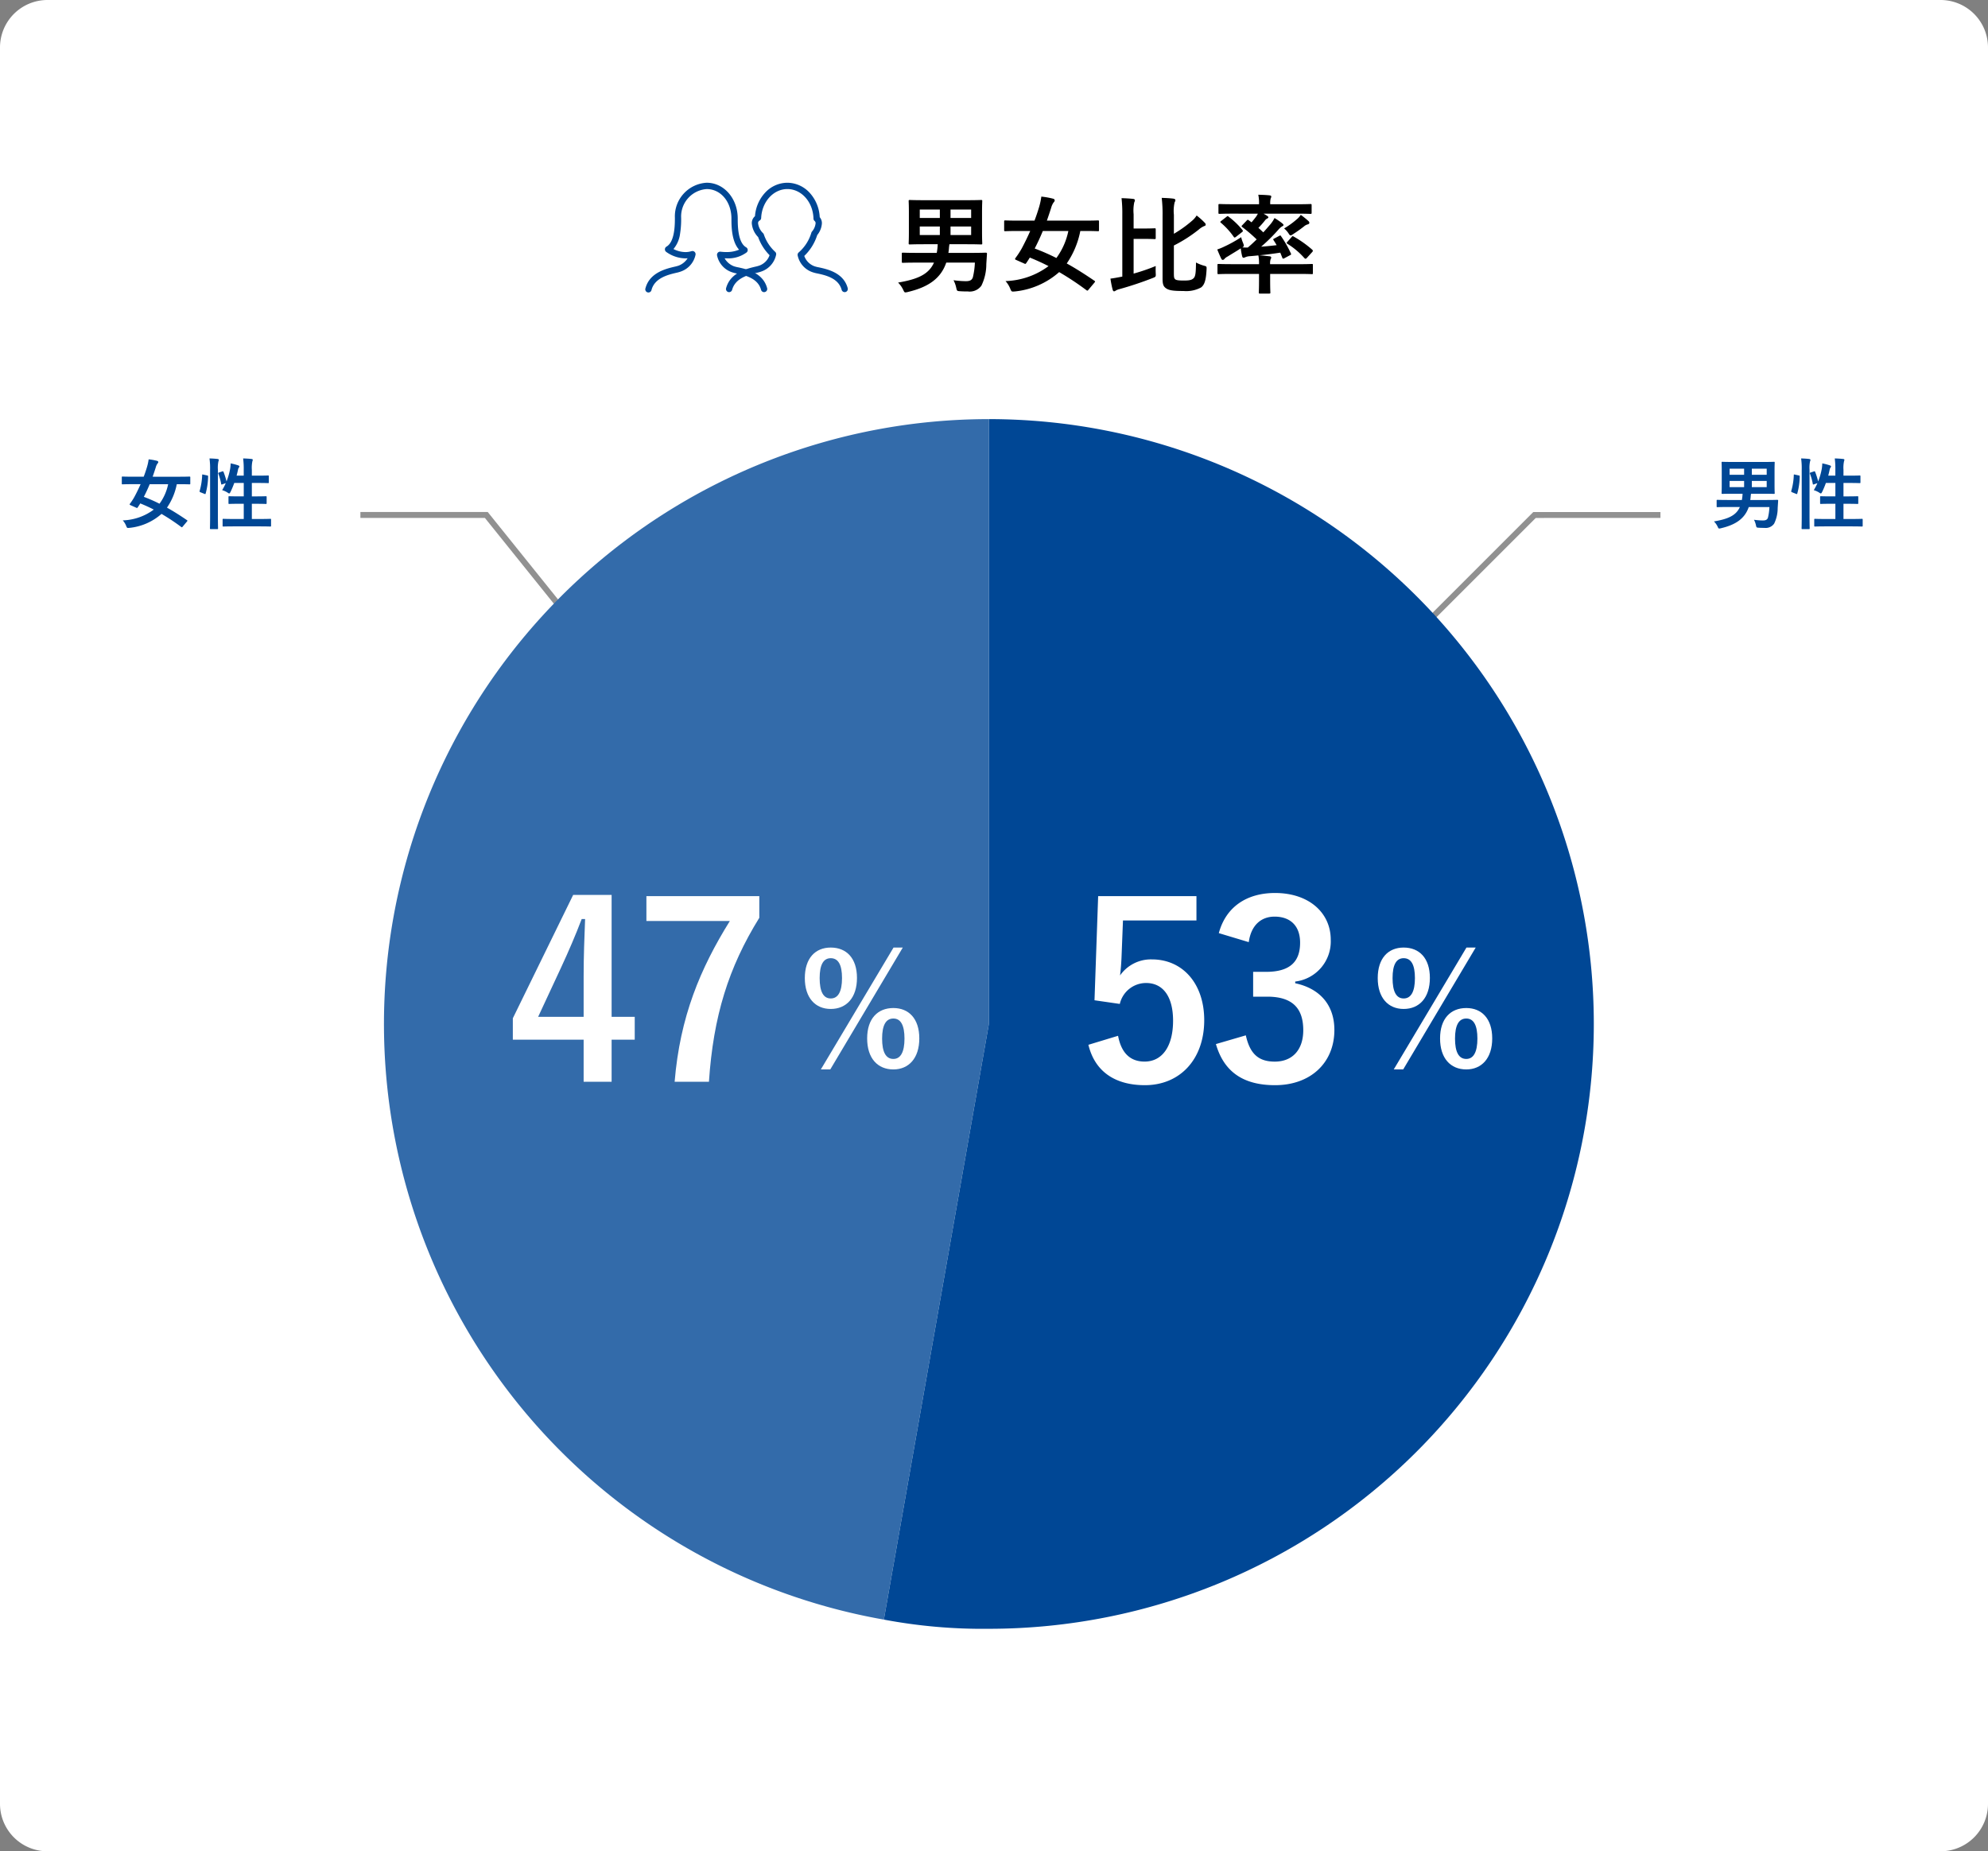
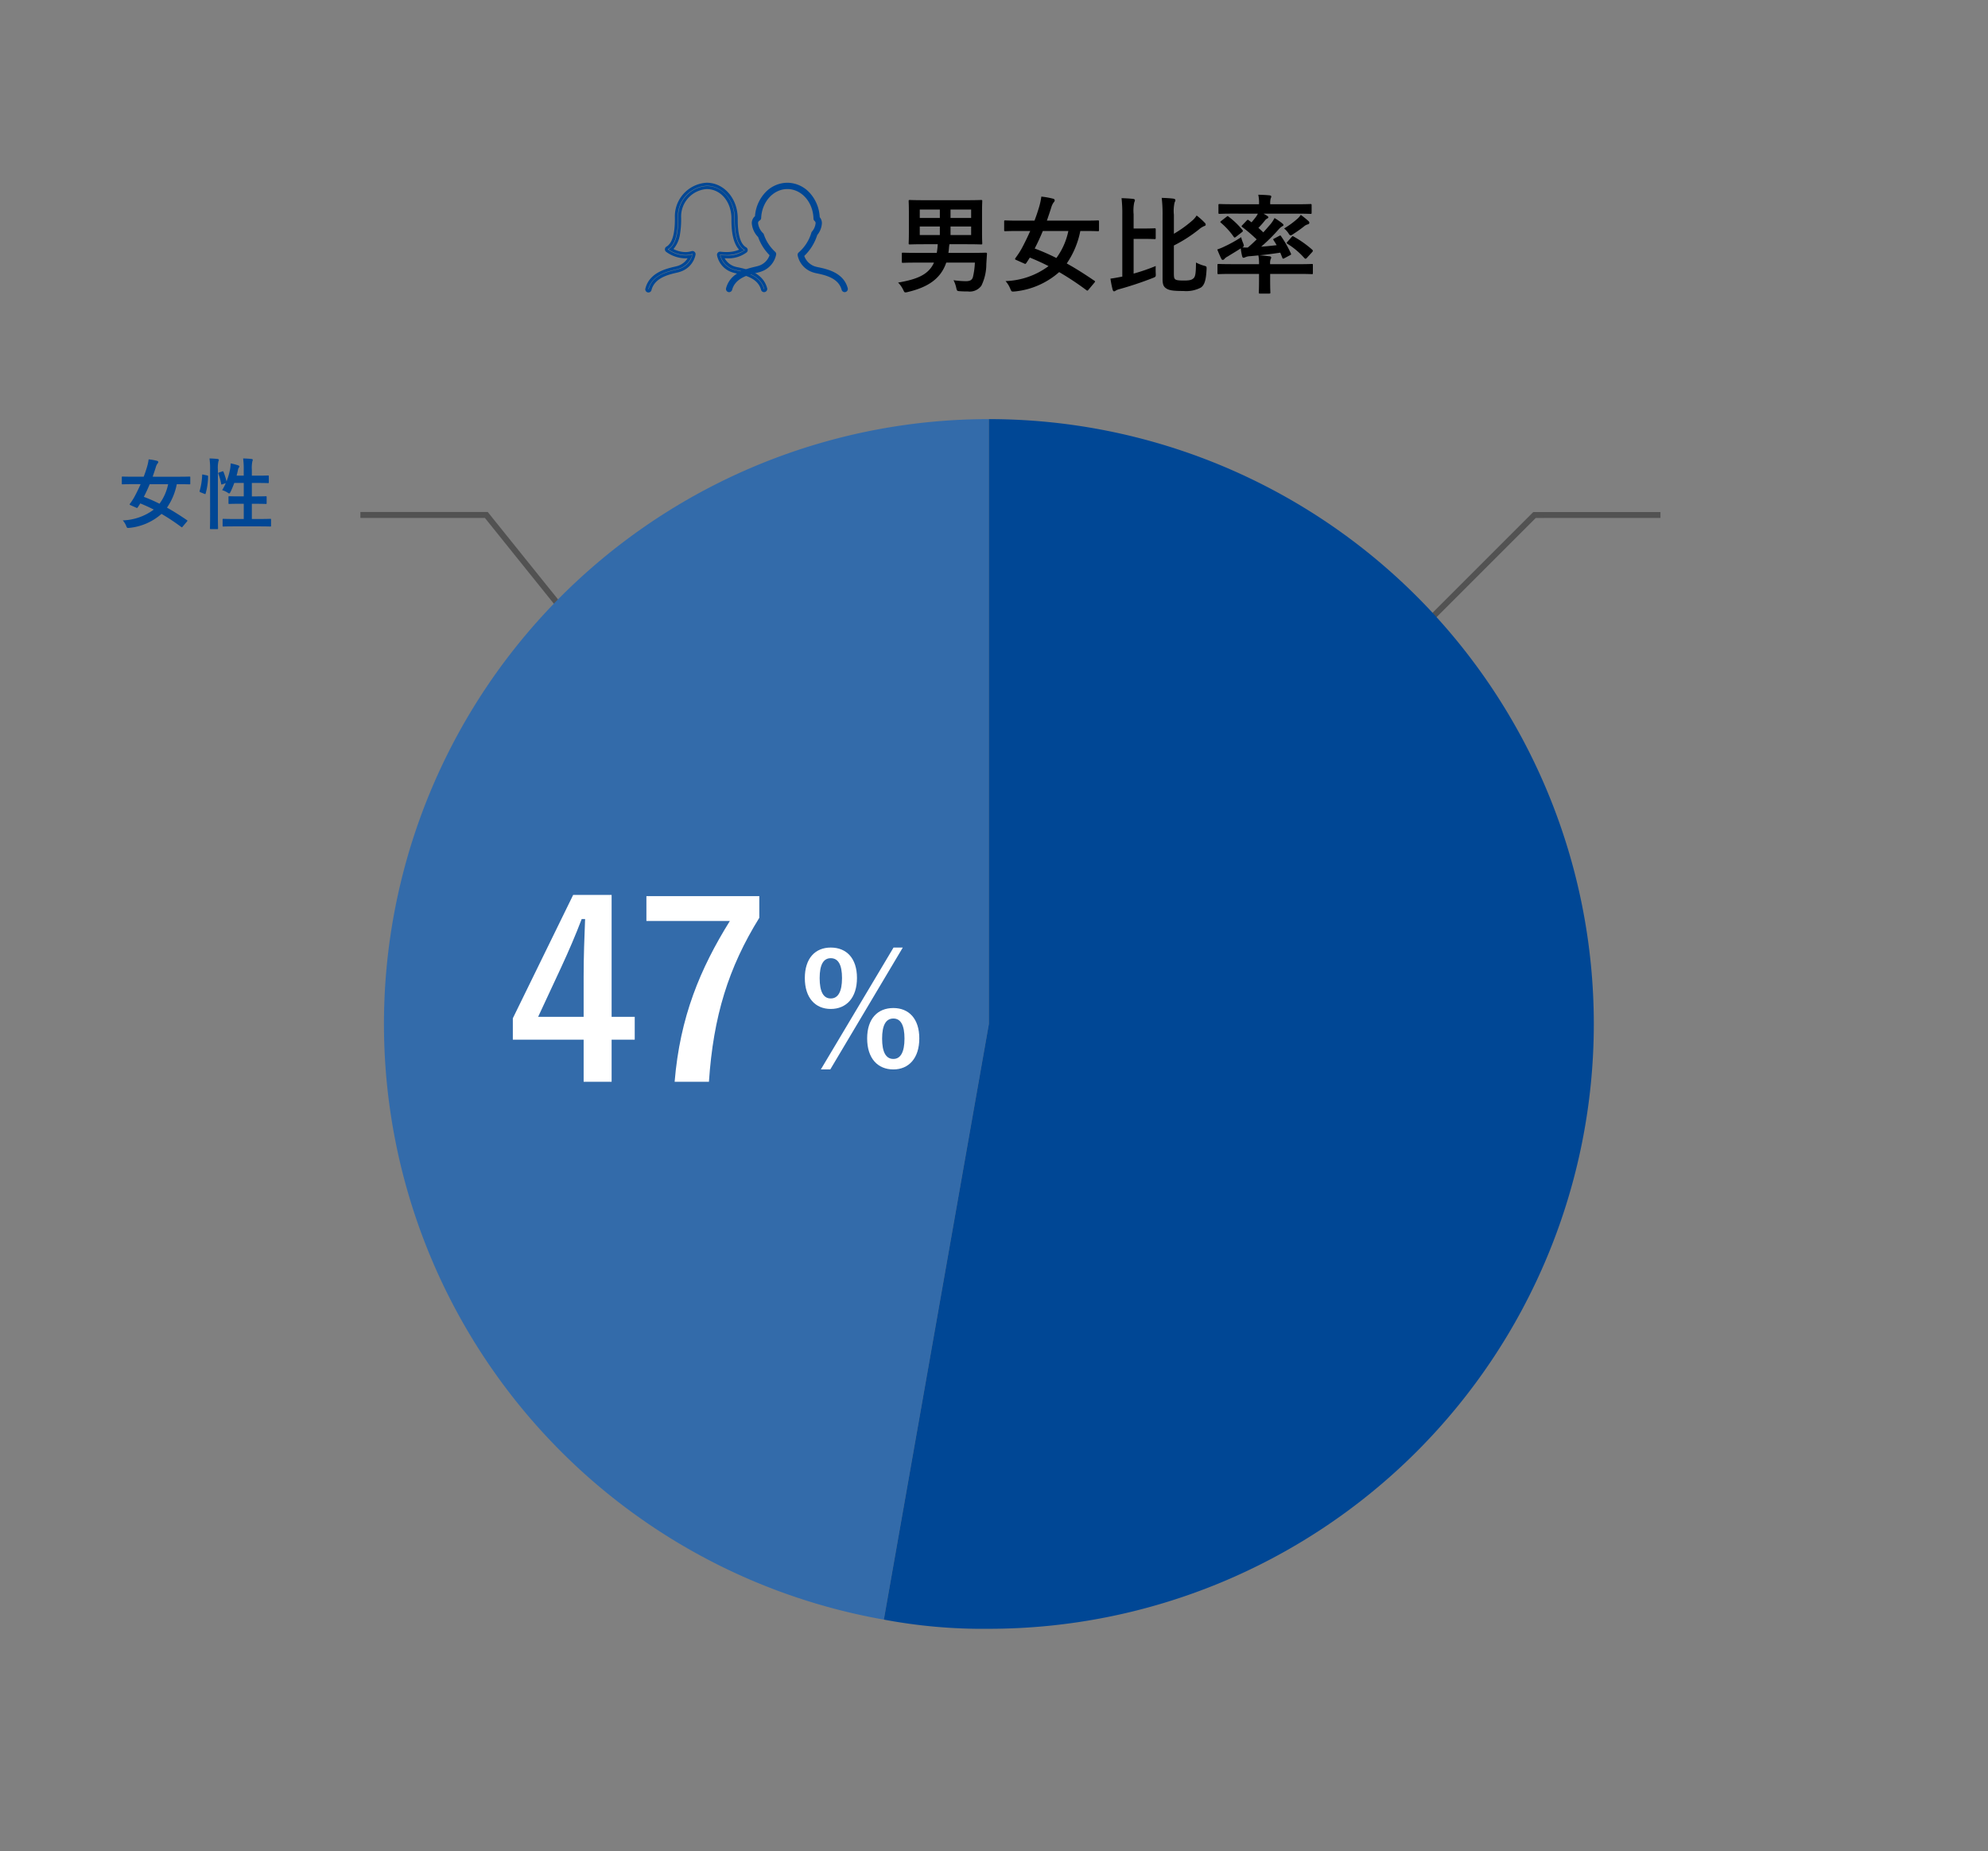
<svg xmlns="http://www.w3.org/2000/svg" width="335" height="312" viewBox="0 0 335 312">
  <rect x="0" y="0" width="335" height="312" fill="#808080" stroke="none" />
  <g transform="translate(-20 -5913.986)">
-     <path d="M8,0H327a8,8,0,0,1,8,8V304a8,8,0,0,1-8,8H8a8,8,0,0,1-8-8V8A8,8,0,0,1,8,0Z" transform="translate(20 5913.986)" fill="#fff" />
    <path d="M-21.942-3.744a12.8,12.8,0,0,1-.342,2.484c-.162.468-.5.648-1.188.648a15.966,15.966,0,0,1-2.07-.162,4.9,4.9,0,0,1,.45,1.242c.126.576.144.576.648.612.522.036.828.036,1.3.036a2.427,2.427,0,0,0,2.3-.972,8.277,8.277,0,0,0,.828-3.654l.108-1.674c.018-.18-.036-.234-.216-.234-.108,0-.7.036-2.412.036h-3.87c.036-.234.072-.486.09-.738a6.235,6.235,0,0,1,.09-.72H-23.4c1.764,0,2.376.036,2.5.036.18,0,.2-.018.2-.2,0-.108-.036-.63-.036-1.836v-3.42c0-1.188.036-1.728.036-1.836,0-.18-.018-.2-.2-.2-.126,0-.738.036-2.5.036h-6.984c-1.764,0-2.394-.036-2.5-.036-.2,0-.216.018-.216.2,0,.126.036.648.036,1.836v3.42c0,1.206-.036,1.71-.036,1.836,0,.18.018.2.216.2.108,0,.738-.036,2.5-.036h2.178a10.037,10.037,0,0,1-.162,1.458H-31.68c-1.71,0-2.268-.036-2.376-.036-.18,0-.2.018-.2.2v1.332c0,.162.018.18.2.18.108,0,.666-.036,2.376-.036h2.844c-.918,2.07-2.916,2.826-6.048,3.366A4.263,4.263,0,0,1-34.038.81c.162.342.216.468.378.468a1.869,1.869,0,0,0,.432-.072c3.33-.792,5.526-2.2,6.462-4.95Zm-.63-4.644h-3.474v-1.44h3.474Zm0-4.3v1.422h-3.474V-12.69Zm-8.658,4.3v-1.44h3.384v1.44Zm0-2.88V-12.69h3.384v1.422ZM-1.818-.342c.162-.2.18-.234.018-.342C-3.384-1.764-4.932-2.754-6.462-3.6A14.6,14.6,0,0,0-4.176-9.072h.684c1.6,0,2.142.036,2.25.036.2,0,.216-.018.216-.2v-1.4c0-.2-.018-.216-.216-.216-.108,0-.648.036-2.25.036H-9.81c.252-.72.5-1.458.738-2.214a2.774,2.774,0,0,1,.378-.828c.126-.144.2-.234.2-.36,0-.144-.072-.252-.306-.306a13.1,13.1,0,0,0-1.944-.342,11.512,11.512,0,0,1-.378,1.764c-.216.72-.468,1.494-.774,2.286h-2.664c-1.6,0-2.142-.036-2.25-.036-.18,0-.2.018-.2.216v1.4c0,.18.018.2.2.2.108,0,.648-.036,2.25-.036h1.944c-.468,1.062-.972,2.088-1.458,2.988A14.253,14.253,0,0,1-15.1-4.518c-.126.18-.09.252.144.342l1.3.576c.216.108.252.108.378-.072.2-.288.414-.63.594-.918,1.062.432,2.106.9,3.15,1.44A12.765,12.765,0,0,1-16.776-.63,4.454,4.454,0,0,1-15.984.648c.144.36.216.486.4.486a3.661,3.661,0,0,0,.4-.018A13.285,13.285,0,0,0-7.74-2.142,48.237,48.237,0,0,1-3.15.9c.162.126.216.108.378-.108Zm-4.374-8.73A11.625,11.625,0,0,1-8.208-4.518a35.785,35.785,0,0,0-3.654-1.6c.486-.936.936-1.908,1.368-2.952Zm17.784-2.736a6.492,6.492,0,0,1,.126-2.106.657.657,0,0,0,.126-.36c0-.144-.144-.216-.36-.252-.576-.072-1.26-.108-1.944-.126a22.643,22.643,0,0,1,.144,2.97V-1.008c0,1.044.216,1.332.594,1.6.5.342,1.17.45,2.934.45A5.283,5.283,0,0,0,16.164.45c.558-.414.846-1.17.936-3.06.018-.486.018-.486-.432-.612a6.381,6.381,0,0,1-1.35-.54C15.3-2.016,15.228-1.386,14.9-1.1c-.306.288-.684.378-1.6.378-.936,0-1.278-.054-1.476-.2-.2-.18-.234-.36-.234-1.062V-6.624a24.081,24.081,0,0,0,4.212-2.7,3.351,3.351,0,0,1,.9-.576c.144-.036.252-.108.252-.234a.429.429,0,0,0-.162-.324,11.22,11.22,0,0,0-1.368-1.224,3.689,3.689,0,0,1-.828.936A20.073,20.073,0,0,1,11.592-8.6ZM4.806-7.74h1.4c1.53,0,2.016.036,2.124.036.18,0,.2-.018.2-.2v-1.44c0-.162-.018-.18-.2-.18-.108,0-.594.036-2.124.036h-1.4V-11.9a6.7,6.7,0,0,1,.108-2,.844.844,0,0,0,.108-.378c0-.09-.108-.18-.288-.2-.612-.072-1.314-.108-1.962-.126A22.684,22.684,0,0,1,2.9-11.862V-1.386l-.378.072c-.576.108-1.044.2-1.62.27A16.7,16.7,0,0,0,1.278.846c.054.144.126.252.234.252A.509.509,0,0,0,1.8.972,2.122,2.122,0,0,1,2.376.738a58.122,58.122,0,0,0,5.67-1.89c.5-.2.522-.2.486-.81-.018-.378-.018-.81,0-1.206A32.869,32.869,0,0,1,4.806-1.89ZM25.74-11.988a3.6,3.6,0,0,1-.27.468c-.252.342-.522.666-.792.99l-.486-.36c-.144-.108-.2-.09-.36.09l-.738.774c-.072.072-.09.108-.09.162,0,.036.036.09.126.144a25.365,25.365,0,0,1,2.412,2.07c-.486.468-.972.936-1.494,1.368-.324.018-.612-.018-.918-.018.18-.126.252-.18.252-.306a1.891,1.891,0,0,0-.126-.432,5.713,5.713,0,0,1-.324-.99,21.751,21.751,0,0,1-2.844,1.584,9.525,9.525,0,0,1-1.188.486c.2.5.468,1.134.7,1.6a.276.276,0,0,0,.252.162.427.427,0,0,0,.27-.18,1.742,1.742,0,0,1,.54-.4c.792-.5,1.494-.9,2.2-1.368a9.756,9.756,0,0,0,.234,1.332c.054.162.108.252.216.252a.667.667,0,0,0,.27-.072,2.233,2.233,0,0,1,.648-.18c.54-.036,1.062-.09,1.6-.144a6.764,6.764,0,0,1,.108,1.476H21.366c-1.6,0-2.142-.036-2.25-.036-.162,0-.18.018-.18.2V-2c0,.18.018.2.18.2.108,0,.648-.036,2.25-.036h4.572V-.63c0,1.224-.036,1.8-.036,1.908,0,.18.018.2.2.2h1.548c.18,0,.2-.018.2-.2,0-.108-.036-.684-.036-1.908V-1.836h4.77c1.6,0,2.142.036,2.25.036.18,0,.18-.018.18-.2V-3.312c0-.18,0-.2-.18-.2-.108,0-.648.036-2.25.036H27.81a2.244,2.244,0,0,1,.072-.81c.072-.144.108-.18.108-.306s-.108-.2-.27-.216c-.576-.054-1.134-.126-1.728-.162,1.1-.108,2.232-.252,3.528-.45l.324.81c.072.216.144.252.342.144l.972-.522c.216-.108.216-.144.144-.306a17.861,17.861,0,0,0-1.638-2.88c-.09-.144-.108-.18-.288-.09l-.846.45c-.234.108-.234.144-.144.288.18.27.36.558.522.846-.936.108-1.8.2-2.61.252a29.057,29.057,0,0,0,2.9-2.862,2.647,2.647,0,0,1,.63-.558c.126-.054.234-.126.234-.216s-.036-.144-.2-.288a10.374,10.374,0,0,0-1.314-.9,5.416,5.416,0,0,1-.7,1.062c-.36.414-.756.882-1.188,1.35-.252-.234-.522-.5-.828-.756a13.588,13.588,0,0,0,1.1-1.242.98.98,0,0,1,.378-.324c.108-.054.2-.126.2-.2,0-.108-.054-.162-.216-.27-.18-.126-.378-.234-.594-.36h5.6c1.638,0,2.178.036,2.286.036.2,0,.216-.018.216-.2v-1.242c0-.2-.018-.216-.216-.216-.108,0-.648.036-2.286.036H27.828a3.314,3.314,0,0,1,.072-.972.971.971,0,0,0,.108-.324c0-.108-.108-.18-.27-.2-.648-.072-1.26-.09-1.926-.108a6.522,6.522,0,0,1,.126,1.6H21.6c-1.638,0-2.178-.036-2.3-.036-.18,0-.2.018-.2.216v1.242c0,.18.018.2.2.2.126,0,.666-.036,2.3-.036Zm4.986,4.734c-.072.09-.126.144-.126.2s.054.09.126.144A12.961,12.961,0,0,1,33.57-4.518c.09.09.144.126.2.126A.31.31,0,0,0,34-4.536l.918-1.008a.307.307,0,0,0,.09-.2c0-.054-.036-.09-.09-.162a18.171,18.171,0,0,0-3.15-2.232c-.162-.09-.2-.09-.324.072Zm2.25-4.536a3.184,3.184,0,0,1-.684.756A14.191,14.191,0,0,1,30.168-9.5a3.859,3.859,0,0,1,.72.792c.162.27.252.378.378.378.108,0,.234-.09.45-.234.648-.414,1.278-.864,1.8-1.278a1.562,1.562,0,0,1,.63-.342c.162-.036.27-.144.27-.234a.4.4,0,0,0-.144-.324A14.922,14.922,0,0,0,32.976-11.79Zm-13.41,1.026c-.18.144-.2.18-.054.306A12.209,12.209,0,0,1,21.69-8.064c.09.126.18.126.36-.018l.99-.774c.216-.162.216-.234.108-.378a13.132,13.132,0,0,0-2.34-2.25c-.126-.126-.162-.126-.342.018Z" transform="translate(206.221 5961.986)" />
-     <path d="M12.514,11.621a.272.272,0,0,0-.238.087.28.28,0,0,0-.071.244,3.554,3.554,0,0,0,2.275,2.623,5.287,5.287,0,0,0,.853.226c1.389.3,3.713.8,4.283,2.933a.281.281,0,1,0,.542-.146c-.66-2.46-3.292-3.03-4.707-3.336a5.251,5.251,0,0,1-.749-.193,3.109,3.109,0,0,1-1.851-1.842,5.363,5.363,0,0,0,3.932-.913.28.28,0,0,0-.049-.451c-1.541-.88-1.541-3.922-1.541-5.067,0-3.2-2.157-5.742-4.923-5.782l-.079,0h0A5.427,5.427,0,0,0,5.1,5.669c0,1.145,0,4.187-1.541,5.067a.282.282,0,0,0-.034.465,5.268,5.268,0,0,0,3.891.971,3.134,3.134,0,0,1-1.827,1.772,5.516,5.516,0,0,1-.716.2C3.453,14.48.8,15.111.137,17.588a.281.281,0,1,0,.542.145c.577-2.155,2.925-2.713,4.327-3.047a5.647,5.647,0,0,0,.81-.228,3.556,3.556,0,0,0,2.275-2.623.281.281,0,0,0-.359-.32A4.468,4.468,0,0,1,4.2,10.971c1.464-1.226,1.464-4.046,1.464-5.3A4.872,4.872,0,0,1,10.215.562l.059,0c2.485.035,4.358,2.28,4.358,5.221,0,1.256,0,4.083,1.47,5.309a5.778,5.778,0,0,1-3.589.526Z" transform="translate(128.873 5945.031)" fill="#004795" />
    <path d="M19.887,18.192a.531.531,0,0,1-.512-.393c-.532-1.983-2.762-2.466-4.095-2.754a5.446,5.446,0,0,1-.9-.241A3.793,3.793,0,0,1,11.959,12a.531.531,0,0,1,.134-.462.525.525,0,0,1,.454-.164,8.21,8.21,0,0,0,.969.06,5.347,5.347,0,0,0,2.157-.4c-1.291-1.4-1.291-4.064-1.291-5.244,0-2.8-1.768-4.937-4.112-4.971l-.062,0a4.63,4.63,0,0,0-4.3,4.857,15.342,15.342,0,0,1-.187,2.707,4.966,4.966,0,0,1-1.108,2.541,4.521,4.521,0,0,0,2.009.516,3.426,3.426,0,0,0,1.03-.156.531.531,0,0,1,.68.606,3.8,3.8,0,0,1-2.42,2.805,5.728,5.728,0,0,1-.851.242c-1.351.322-3.605.859-4.143,2.869A.531.531,0,1,1-.1,17.523C.6,14.9,3.344,14.249,4.819,13.9a5.709,5.709,0,0,0,.674-.183A3.111,3.111,0,0,0,7,12.481c-.128.011-.257.016-.386.016a5.672,5.672,0,0,1-3.238-1.1.532.532,0,0,1,.061-.879c1.416-.809,1.416-3.745,1.416-4.851A5.677,5.677,0,0,1,10.189-.248l.089,0c2.894.042,5.165,2.691,5.165,6.032,0,1.105,0,4.042,1.415,4.85a.53.53,0,0,1,.093.854,5.193,5.193,0,0,1-3.449,1q-.131,0-.265,0A3.039,3.039,0,0,0,14.8,13.83a5.277,5.277,0,0,0,.688.175l.014,0c1.466.317,4.2.908,4.895,3.515a.531.531,0,0,1-.513.668Zm-7.41-6.324a.022.022,0,0,0-.016.007.033.033,0,0,0-.01.029,3.314,3.314,0,0,0,2.129,2.441,5.271,5.271,0,0,0,.806.211c1.444.312,3.861.835,4.472,3.113a.03.03,0,0,0,.038.021.031.031,0,0,0,.022-.038C19.3,15.34,16.761,14.792,15.4,14.5l-.015,0a5.039,5.039,0,0,1-.782-.2A3.35,3.35,0,0,1,12.615,12.3L12.5,11.94l.375.028c.214.016.427.024.632.024a4.752,4.752,0,0,0,3.113-.873.03.03,0,0,0-.005-.049c-1.667-.952-1.667-4.1-1.667-5.284,0-3.064-2.054-5.494-4.677-5.532l-.078,0A5.178,5.178,0,0,0,5.352,5.669c0,1.185,0,4.333-1.667,5.284a.031.031,0,0,0-.014.024.032.032,0,0,0,.012.027A5.233,5.233,0,0,0,6.612,12a4.105,4.105,0,0,0,.76-.071l.432-.082-.15.413a3.378,3.378,0,0,1-1.962,1.916,5.3,5.3,0,0,1-.758.211c-1.373.327-3.93.935-4.555,3.268A.031.031,0,0,0,.4,17.69a.03.03,0,0,0,.037-.022c.615-2.3,3.051-2.878,4.507-3.225a5.69,5.69,0,0,0,.772-.215,3.316,3.316,0,0,0,2.128-2.441.029.029,0,0,0-.009-.028c-.015-.013-.023-.009-.029-.007a3.925,3.925,0,0,1-1.18.179,5.172,5.172,0,0,1-2.556-.747l-.3-.18.27-.226c1.374-1.151,1.374-3.925,1.374-5.11a5.128,5.128,0,0,1,4.8-5.357h.008l.062,0c2.623.04,4.6,2.391,4.6,5.471,0,1.187,0,3.966,1.38,5.117l.276.231-.313.179a5.453,5.453,0,0,1-2.711.621,8.723,8.723,0,0,1-1.032-.064Z" transform="translate(128.873 5945.031)" fill="#004795" />
    <path d="M.337,17.933a.282.282,0,0,0,.343-.2c.577-2.155,2.924-2.713,4.327-3.047a5.647,5.647,0,0,0,.81-.228,3.556,3.556,0,0,0,2.275-2.623A.28.28,0,0,0,8,11.571,7.263,7.263,0,0,1,6.022,8.534a.276.276,0,0,0-.058-.1,3.008,3.008,0,0,1-.922-1.847.722.722,0,0,1,.385-.682.28.28,0,0,0,.136-.229C5.687,2.825,7.721.577,10.215.562l.06,0C12.783.6,14.8,2.9,14.876,5.793a.279.279,0,0,0,.1.207.721.721,0,0,1,.257.593,2.71,2.71,0,0,1-.673,1.554.293.293,0,0,0-.047.089A7.3,7.3,0,0,1,12.3,11.681a.281.281,0,0,0-.1.271,3.558,3.558,0,0,0,2.275,2.623,5.264,5.264,0,0,0,.854.226c1.389.3,3.713.8,4.283,2.933a.28.28,0,1,0,.542-.146c-.659-2.46-3.292-3.03-4.705-3.336a5.209,5.209,0,0,1-.749-.193A3.049,3.049,0,0,1,12.791,12a7.957,7.957,0,0,0,2.241-3.553,3.213,3.213,0,0,0,.762-1.86,1.28,1.28,0,0,0-.361-.932C15.3,2.518,13.058.044,10.275,0h-.084C7.46.018,5.208,2.427,5.012,5.514a1.267,1.267,0,0,0-.529,1.079A3.506,3.506,0,0,0,5.514,8.777a7.906,7.906,0,0,0,1.994,3.108,3.047,3.047,0,0,1-1.914,2.061,5.516,5.516,0,0,1-.716.2C3.453,14.482.8,15.112.139,17.589a.28.28,0,0,0,.2.343Z" transform="translate(142.454 5945.031)" fill="#004795" />
    <path d="M.408,18.192h0A.529.529,0,0,1-.1,17.525C.6,14.9,3.345,14.25,4.82,13.9a5.716,5.716,0,0,0,.674-.183,2.855,2.855,0,0,0,1.733-1.753A8.267,8.267,0,0,1,5.3,8.908,3.727,3.727,0,0,1,4.232,6.593,1.527,1.527,0,0,1,4.77,5.387a6.522,6.522,0,0,1,1.7-3.951A5.128,5.128,0,0,1,10.191-.247h.088A5.157,5.157,0,0,1,14.033,1.5a6.552,6.552,0,0,1,1.646,4.057,1.533,1.533,0,0,1,.366,1.035,3.435,3.435,0,0,1-.787,1.977,8.339,8.339,0,0,1-2.183,3.519A2.859,2.859,0,0,0,14.8,13.83a5.267,5.267,0,0,0,.691.175l.011,0c1.466.317,4.2.908,4.894,3.515a.53.53,0,0,1-1.024.275c-.531-1.983-2.762-2.466-4.094-2.754a5.421,5.421,0,0,1-.9-.241A3.8,3.8,0,0,1,11.96,12a.531.531,0,0,1,.188-.512A7.044,7.044,0,0,0,14.274,8.16a.544.544,0,0,1,.088-.167,2.509,2.509,0,0,0,.621-1.4.476.476,0,0,0-.169-.4.529.529,0,0,1-.188-.391C14.557,3.038,12.645.849,10.272.816h-.013l-.051,0C7.86.831,5.93,2.972,5.812,5.692a.529.529,0,0,1-.258.432.473.473,0,0,0-.263.468,2.811,2.811,0,0,0,.856,1.678.522.522,0,0,1,.11.182,7.01,7.01,0,0,0,1.9,2.93.531.531,0,0,1,.175.5,3.8,3.8,0,0,1-2.421,2.806,5.731,5.731,0,0,1-.851.242c-1.349.321-3.6.859-4.143,2.869A.534.534,0,0,1,.408,18.192ZM10.189.253A4.631,4.631,0,0,0,6.833,1.777,6.035,6.035,0,0,0,5.261,5.53l-.007.116-.094.069a1.018,1.018,0,0,0-.427.877A3.27,3.27,0,0,0,5.7,8.61l.033.036.017.046A7.685,7.685,0,0,0,7.676,11.7l.109.1-.036.144a3.286,3.286,0,0,1-2.057,2.23,5.305,5.305,0,0,1-.758.211c-1.373.326-3.93.934-4.555,3.268a.03.03,0,0,0,.022.037H.408a.032.032,0,0,0,.031-.024c.616-2.3,3.053-2.877,4.509-3.224a5.673,5.673,0,0,0,.77-.214,3.316,3.316,0,0,0,2.128-2.441.03.03,0,0,0-.01-.029A7.516,7.516,0,0,1,5.786,8.618a.028.028,0,0,0-.006-.01,3.248,3.248,0,0,1-.989-2.017.972.972,0,0,1,.507-.9.03.03,0,0,0,.014-.025C5.443,2.681,7.6.327,10.214.312h.009l.063,0c2.639.041,4.765,2.442,4.841,5.471a.029.029,0,0,0,.01.022.967.967,0,0,1,.347.784A2.95,2.95,0,0,1,14.757,8.3a.041.041,0,0,0-.006.012,7.549,7.549,0,0,1-2.289,3.562.031.031,0,0,0-.011.03,3.319,3.319,0,0,0,2.128,2.44,5.249,5.249,0,0,0,.807.211c1.444.313,3.862.836,4.472,3.113a.03.03,0,0,0,.059-.016C19.3,15.341,16.762,14.792,15.4,14.5l-.011,0a5.026,5.026,0,0,1-.785-.206,3.288,3.288,0,0,1-2.054-2.223l-.037-.15.117-.1a7.741,7.741,0,0,0,2.166-3.44l.013-.041.027-.034a2.976,2.976,0,0,0,.71-1.707,1.027,1.027,0,0,0-.289-.757l-.067-.069,0-.1a6.064,6.064,0,0,0-1.521-3.834A4.662,4.662,0,0,0,10.272.254Z" transform="translate(142.454 5945.031)" fill="#004795" />
    <path d="M-2886.973-13216.232l-.707-.707,25.165-25.166h21.429v1H-2862.1Z" transform="translate(3140.892 19242.383)" fill="#252525" opacity="0.5" />
    <path d="M-2854.442-13226.3l-11.9-14.806h-20.982v-1h21.461l.15.187,12.053,14.992Z" transform="translate(2968.054 19242.383)" fill="#252525" opacity="0.5" />
-     <path d="M-3.042-2.7A9.246,9.246,0,0,1-3.289-.91c-.117.338-.364.468-.858.468A11.531,11.531,0,0,1-5.642-.559a3.538,3.538,0,0,1,.325.9c.091.416.1.416.468.442s.6.026.936.026A1.753,1.753,0,0,0-2.249.1a5.978,5.978,0,0,0,.6-2.639l.078-1.209c.013-.13-.026-.169-.156-.169-.078,0-.507.026-1.742.026h-2.8c.026-.169.052-.351.065-.533a4.5,4.5,0,0,1,.065-.52H-4.1c1.274,0,1.716.026,1.807.026.13,0,.143-.013.143-.143,0-.078-.026-.455-.026-1.326v-2.47c0-.858.026-1.248.026-1.326,0-.13-.013-.143-.143-.143-.091,0-.533.026-1.807.026H-9.139c-1.274,0-1.729-.026-1.807-.026-.143,0-.156.013-.156.143,0,.091.026.468.026,1.326v2.47c0,.871-.026,1.235-.026,1.326,0,.13.013.143.156.143.078,0,.533-.026,1.807-.026h1.573a7.249,7.249,0,0,1-.117,1.053h-2.392c-1.235,0-1.638-.026-1.716-.026-.13,0-.143.013-.143.143v.962c0,.117.013.13.143.13.078,0,.481-.026,1.716-.026h2.054c-.663,1.5-2.106,2.041-4.368,2.431a3.079,3.079,0,0,1,.611.858c.117.247.156.338.273.338a1.35,1.35,0,0,0,.312-.052C-8.788.3-7.2-.715-6.526-2.7ZM-3.5-6.058H-6.006V-7.1H-3.5Zm0-3.107v1.027H-6.006V-9.165ZM-9.75-6.058V-7.1h2.444v1.04Zm0-2.08V-9.165h2.444v1.027Zm13.676-.39c-.169.052-.182.078-.13.221a8.891,8.891,0,0,1,.468,1.69c.026.143.065.143.234.078l.546-.195a8.4,8.4,0,0,1-.611,1.183,3.707,3.707,0,0,1,.936.429.636.636,0,0,0,.247.13c.078,0,.13-.078.234-.273A14.34,14.34,0,0,0,6.474-6.76h1.6V-4.5h-.78c-1.17,0-1.56-.026-1.651-.026-.13,0-.143.013-.143.143v1.014c0,.13.013.143.143.143.091,0,.481-.026,1.651-.026h.78V-.689H6.435c-1.274,0-1.716-.026-1.781-.026-.13,0-.143.013-.143.143v1c0,.143.013.156.143.156.065,0,.507-.026,1.781-.026h4.316c1.274,0,1.7.026,1.781.026.13,0,.143-.013.143-.156v-1c0-.13-.013-.143-.143-.143-.078,0-.507.026-1.781.026H9.438V-3.25h.7c1.17,0,1.573.026,1.651.026.13,0,.143-.013.143-.143V-4.381c0-.13-.013-.143-.143-.143-.078,0-.481.026-1.651.026h-.7V-6.76H10.53c1.157,0,1.547.026,1.625.026.13,0,.143-.013.143-.143v-1c0-.13-.013-.143-.143-.143-.078,0-.468.026-1.625.026H9.438V-8.97a5.3,5.3,0,0,1,.091-1.443.954.954,0,0,0,.065-.26c0-.065-.078-.117-.208-.13-.442-.052-.923-.078-1.417-.091a13.7,13.7,0,0,1,.1,1.963v.936h-1.2q.137-.507.234-.975a.936.936,0,0,1,.156-.4.236.236,0,0,0,.078-.182c0-.065-.052-.117-.221-.182a9.972,9.972,0,0,0-1.248-.325,7.1,7.1,0,0,1-.091.936A11.552,11.552,0,0,1,5.174-7.02a12.731,12.731,0,0,0-.507-1.6c-.052-.117-.091-.13-.234-.078ZM2.405-1.4c0,1.456-.026,2.2-.026,2.262,0,.143.013.156.143.156H3.6c.13,0,.143-.013.143-.156,0-.065-.026-.806-.026-2.275V-8.97a5.158,5.158,0,0,1,.091-1.443.583.583,0,0,0,.065-.247c0-.065-.078-.13-.208-.143-.429-.052-.871-.078-1.365-.091a11.942,11.942,0,0,1,.1,1.963ZM1.274-8.164c-.182-.039-.208-.052-.208.078A10.8,10.8,0,0,1,.65-5.447c-.039.13-.026.195.143.26l.65.26c.143.052.169.078.208-.052a11.343,11.343,0,0,0,.416-2.847c.013-.143-.013-.169-.182-.208Z" transform="translate(321.208 6002.141)" fill="#004795" />
    <path d="M-1.508-.247c.117-.143.13-.169.013-.247C-2.639-1.274-3.757-1.989-4.862-2.6A10.543,10.543,0,0,0-3.211-6.552h.494c1.157,0,1.547.026,1.625.026.143,0,.156-.013.156-.143V-7.683c0-.143-.013-.156-.156-.156-.078,0-.468.026-1.625.026H-7.28c.182-.52.364-1.053.533-1.6a2,2,0,0,1,.273-.6c.091-.1.143-.169.143-.26s-.052-.182-.221-.221a9.46,9.46,0,0,0-1.4-.247,8.314,8.314,0,0,1-.273,1.274c-.156.52-.338,1.079-.559,1.651h-1.924c-1.157,0-1.547-.026-1.625-.026-.13,0-.143.013-.143.156v1.014c0,.13.013.143.143.143.078,0,.468-.026,1.625-.026h1.4c-.338.767-.7,1.508-1.053,2.158A10.294,10.294,0,0,1-11.1-3.263c-.091.13-.065.182.1.247l.936.416c.156.078.182.078.273-.052.143-.208.3-.455.429-.663.767.312,1.521.65,2.275,1.04a9.219,9.219,0,0,1-5.226,1.82,3.217,3.217,0,0,1,.572.923c.1.26.156.351.286.351a2.644,2.644,0,0,0,.286-.013A9.6,9.6,0,0,0-5.785-1.547,34.838,34.838,0,0,1-2.47.65c.117.091.156.078.273-.078ZM-4.667-6.552A8.4,8.4,0,0,1-6.123-3.263,25.845,25.845,0,0,0-8.762-4.42c.351-.676.676-1.378.988-2.132ZM3.926-8.528c-.169.052-.182.078-.13.221a8.891,8.891,0,0,1,.468,1.69c.026.143.065.143.234.078l.546-.195a8.4,8.4,0,0,1-.611,1.183,3.707,3.707,0,0,1,.936.429.636.636,0,0,0,.247.13c.078,0,.13-.078.234-.273A14.34,14.34,0,0,0,6.474-6.76h1.6V-4.5h-.78c-1.17,0-1.56-.026-1.651-.026-.13,0-.143.013-.143.143v1.014c0,.13.013.143.143.143.091,0,.481-.026,1.651-.026h.78V-.689H6.435c-1.274,0-1.716-.026-1.781-.026-.13,0-.143.013-.143.143v1c0,.143.013.156.143.156.065,0,.507-.026,1.781-.026h4.316c1.274,0,1.7.026,1.781.026.13,0,.143-.013.143-.156v-1c0-.13-.013-.143-.143-.143-.078,0-.507.026-1.781.026H9.438V-3.25h.7c1.17,0,1.573.026,1.651.026.13,0,.143-.013.143-.143V-4.381c0-.13-.013-.143-.143-.143-.078,0-.481.026-1.651.026h-.7V-6.76H10.53c1.157,0,1.547.026,1.625.026.13,0,.143-.013.143-.143v-1c0-.13-.013-.143-.143-.143-.078,0-.468.026-1.625.026H9.438V-8.97a5.3,5.3,0,0,1,.091-1.443.954.954,0,0,0,.065-.26c0-.065-.078-.117-.208-.13-.442-.052-.923-.078-1.417-.091a13.7,13.7,0,0,1,.1,1.963v.936h-1.2q.137-.507.234-.975a.936.936,0,0,1,.156-.4.236.236,0,0,0,.078-.182c0-.065-.052-.117-.221-.182a9.972,9.972,0,0,0-1.248-.325,7.1,7.1,0,0,1-.091.936A11.552,11.552,0,0,1,5.174-7.02a12.731,12.731,0,0,0-.507-1.6c-.052-.117-.091-.13-.234-.078ZM2.405-1.4c0,1.456-.026,2.2-.026,2.262,0,.143.013.156.143.156H3.6c.13,0,.143-.013.143-.156,0-.065-.026-.806-.026-2.275V-8.97a5.158,5.158,0,0,1,.091-1.443.583.583,0,0,0,.065-.247c0-.065-.078-.13-.208-.143-.429-.052-.871-.078-1.365-.091a11.942,11.942,0,0,1,.1,1.963ZM1.274-8.164c-.182-.039-.208-.052-.208.078A10.8,10.8,0,0,1,.65-5.447c-.039.13-.026.195.143.26l.65.26c.143.052.169.078.208-.052a11.343,11.343,0,0,0,.416-2.847c.013-.143-.013-.169-.182-.208Z" transform="translate(53.001 6002.141)" fill="#004795" />
    <path d="M102.2,120.872,84.5,221.258a101.934,101.934,0,0,1,17.7-202.32Z" transform="translate(84.439 5965.682)" fill="#336baa" />
    <path d="M126.069,120.872V18.938a101.934,101.934,0,1,1,0,203.868,89.552,89.552,0,0,1-17.7-1.548Z" transform="translate(60.571 5965.682)" fill="#004795" />
-     <path d="M20.09-31.2H3.526L2.911-13.653l4.264.615A4.545,4.545,0,0,1,11.6-16.564c2.87,0,4.551,2.3,4.551,6.355,0,4.346-1.845,6.888-4.8,6.888-2.3,0-3.9-1.312-4.469-4.346l-5,1.517C2.993-1.558,6.478.656,11.4.656c5.9,0,10-4.346,10-10.947,0-6.191-3.649-10.25-8.815-10.25a6.342,6.342,0,0,0-5.371,2.706c.123-.9.2-2.009.246-2.952L7.708-27.1H20.09Zm8.815,7.749c.41-2.952,2.173-4.3,4.346-4.3,2.624,0,4.305,1.517,4.305,4.387,0,3.157-1.64,4.92-5.74,4.92H29.643v4.182h2.378c4.387,0,6.068,2.091,6.068,5.658,0,3.321-1.845,5.289-4.8,5.289-2.706,0-4.182-1.271-4.879-4.428L23.37-6.273c1.394,4.838,4.8,6.929,9.963,6.929,5.986,0,10-3.772,10-9.307,0-4.141-2.378-6.97-6.6-7.872v-.287a6.8,6.8,0,0,0,5.986-7.052c0-4.551-3.69-7.872-9.389-7.872-4.756,0-8.282,2.337-9.471,6.765Z" transform="translate(201.525 6096.217)" fill="#fff" />
-     <path d="M5.668-20.124c-2.6,0-4.368,1.794-4.368,5.148,0,3.328,1.768,5.2,4.368,5.2,2.626,0,4.42-1.872,4.42-5.226S8.294-20.124,5.668-20.124Zm0,1.794c1.274,0,1.9,1.118,1.9,3.354,0,2.262-.65,3.432-1.9,3.432S3.8-12.714,3.8-14.976Q3.8-18.33,5.668-18.33ZM17.81-20.124H16.25L4,.416H5.59ZM16.224-9.932c-2.652,0-4.42,1.794-4.42,5.122,0,3.354,1.768,5.226,4.42,5.226,2.574,0,4.368-1.872,4.368-5.226S18.8-9.932,16.224-9.932Zm0,1.768c1.248,0,1.872,1.144,1.872,3.38,0,2.262-.65,3.432-1.872,3.432-1.274,0-1.9-1.17-1.9-3.432C14.326-7.02,14.95-8.164,16.224-8.164Z" transform="translate(250.863 6093.803)" fill="#fff" />
    <path d="M18.081-31.406H11.6L1.435-10.619v3.608H13.366V.082h4.715V-7.011h3.895v-3.854H18.081ZM13.366-10.865H5.7l3.854-8.282c1.271-2.747,2.46-5.494,3.485-8.2h.574c-.123,3.157-.246,6.273-.246,9.594ZM42.968-31.2H23.944v4.182H38.007c-5,8.036-8.4,16.154-9.307,27.1h5.781c.738-11.029,3.28-19.229,8.487-27.634Z" transform="translate(104.983 6096.217)" fill="#fff" />
    <path d="M5.668-20.124c-2.6,0-4.368,1.794-4.368,5.148,0,3.328,1.768,5.2,4.368,5.2,2.626,0,4.42-1.872,4.42-5.226S8.294-20.124,5.668-20.124Zm0,1.794c1.274,0,1.9,1.118,1.9,3.354,0,2.262-.65,3.432-1.9,3.432S3.8-12.714,3.8-14.976Q3.8-18.33,5.668-18.33ZM17.81-20.124H16.25L4,.416H5.59ZM16.224-9.932c-2.652,0-4.42,1.794-4.42,5.122,0,3.354,1.768,5.226,4.42,5.226,2.574,0,4.368-1.872,4.368-5.226S18.8-9.932,16.224-9.932Zm0,1.768c1.248,0,1.872,1.144,1.872,3.38,0,2.262-.65,3.432-1.872,3.432-1.274,0-1.9-1.17-1.9-3.432C14.326-7.02,14.95-8.164,16.224-8.164Z" transform="translate(154.321 6093.803)" fill="#fff" />
  </g>
</svg>